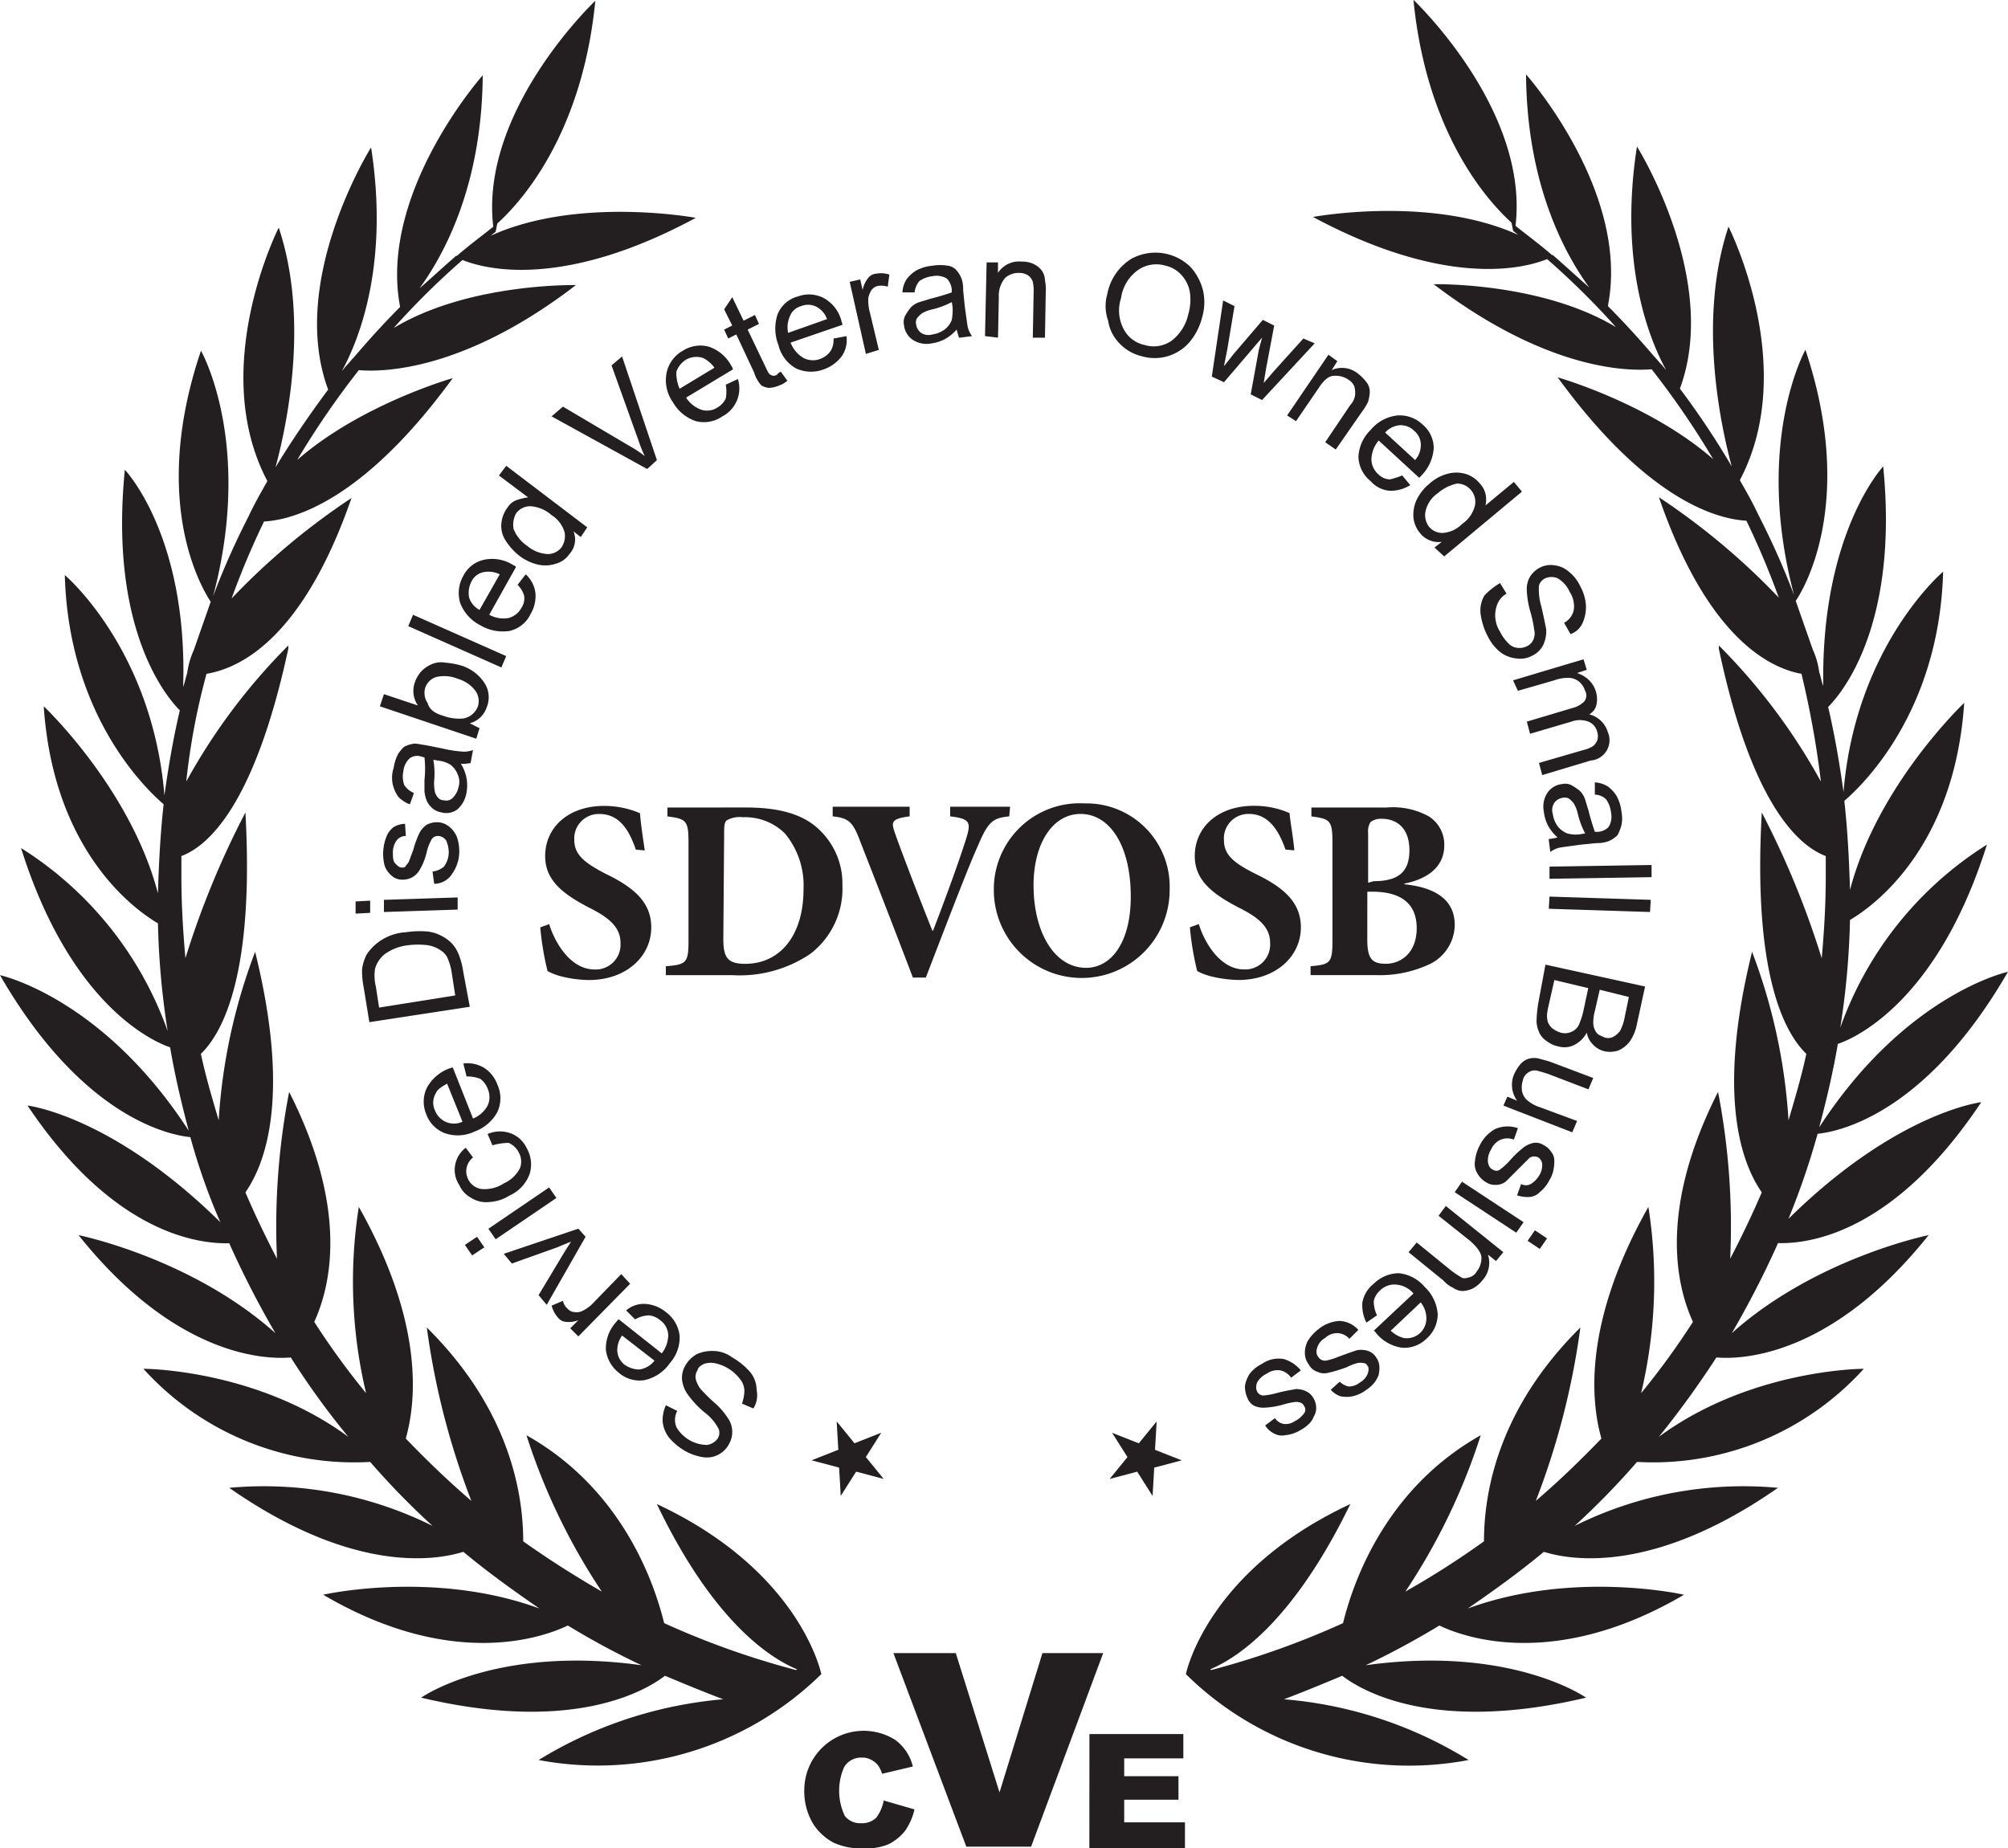
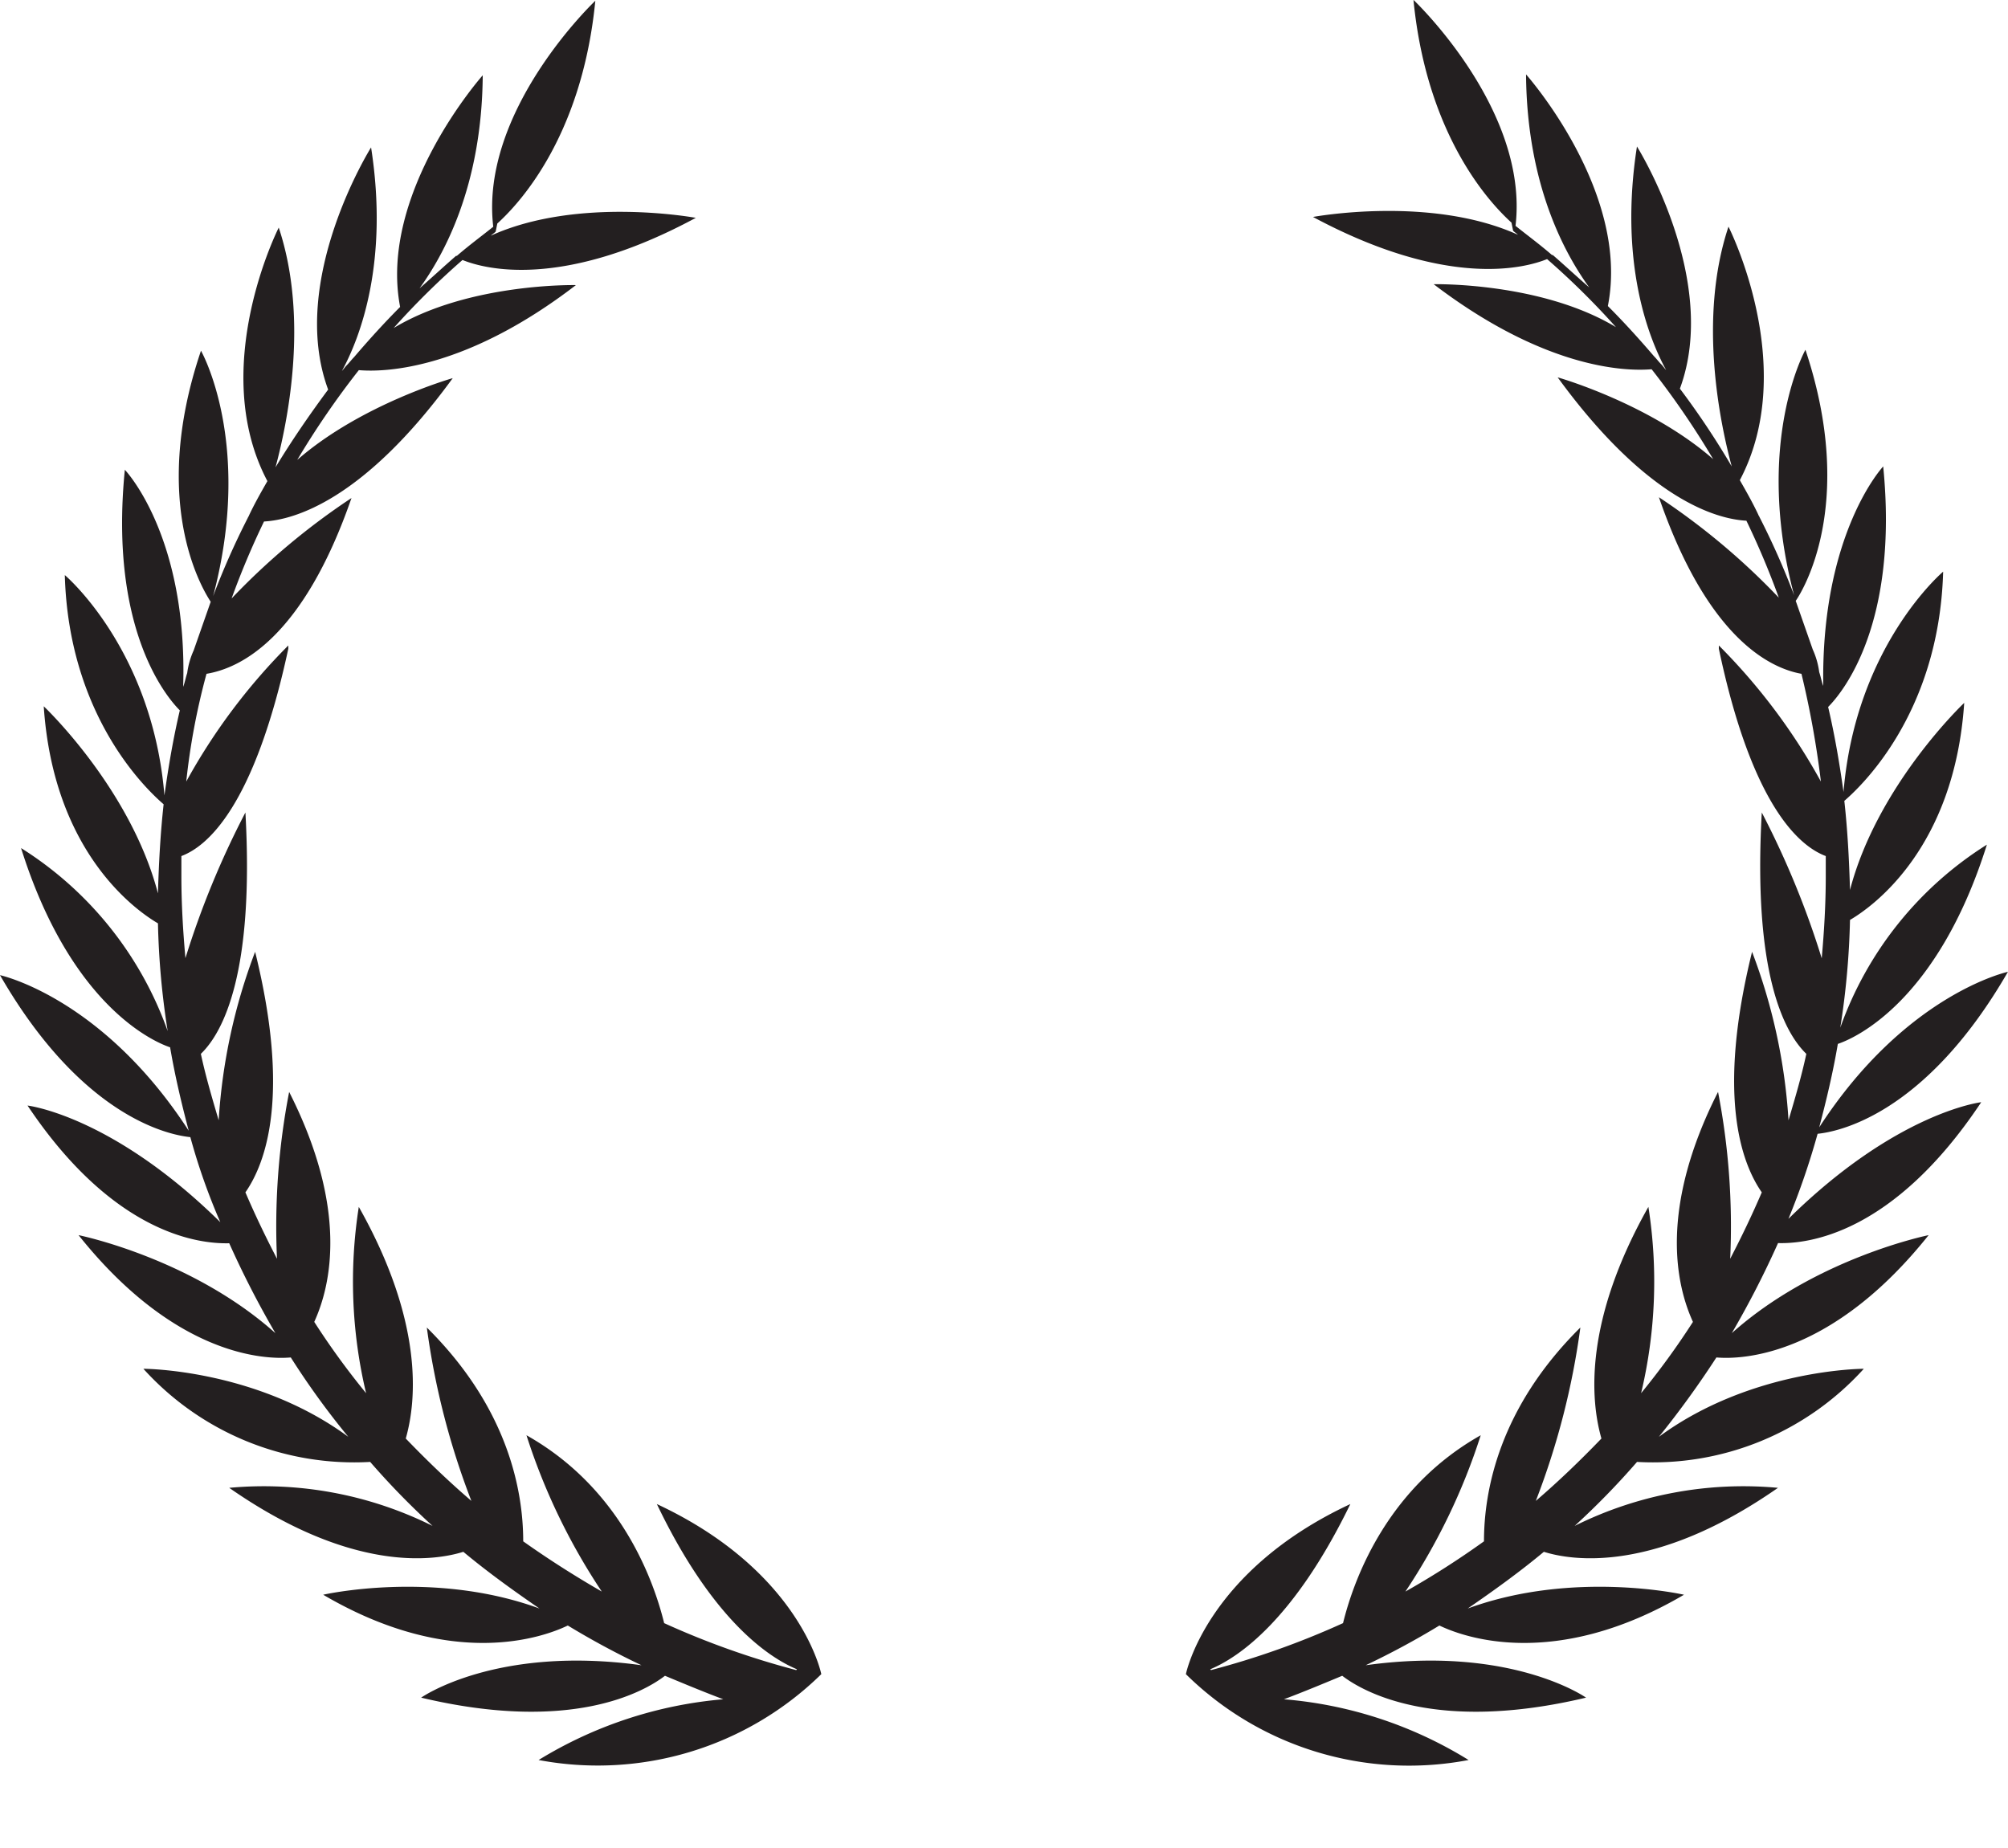
<svg xmlns="http://www.w3.org/2000/svg" id="sdvosb" width="166.76" height="153.508" viewBox="0 0 166.76 153.508">
-   <path id="Path_2614" data-name="Path 2614" d="M80.775,95.463c-.471-1.345-1.211-2.96-3.027-2.96a2.032,2.032,0,0,0-2.085,2.153c0,1.211.807,1.884,2.624,2.825,2.22,1.076,3.767,2.287,3.767,4.44,0,2.422-2.085,4.372-5.18,4.372a9.885,9.885,0,0,1-2.153-.269,5.181,5.181,0,0,1-1.278-.471,23.567,23.567,0,0,1-.605-3.633l.74-.269c.4,1.345,1.682,3.767,3.767,3.767A2.066,2.066,0,0,0,79.5,103.2c0-1.278-.942-2.085-2.556-2.893-2.22-1.144-3.7-2.287-3.7-4.305,0-2.354,1.884-4.171,4.911-4.171a7.575,7.575,0,0,1,2.96.605c.067.807.2,1.749.4,3.094Zm9.149-3.5c2.691,0,4.776.538,6.121,1.884a6.138,6.138,0,0,1,1.884,4.574,6.813,6.813,0,0,1-2.691,5.718,10.5,10.5,0,0,1-6.458,1.749H83.264v-.74c1.682-.135,1.884-.269,1.884-2.085V94.857c0-1.816-.2-1.951-1.749-2.153v-.74Zm-1.884,10.9c0,1.547.336,2.085,1.816,2.085,2.893,0,4.843-2.354,4.843-6.189a6.745,6.745,0,0,0-1.547-4.642,4.713,4.713,0,0,0-3.5-1.345,2.156,2.156,0,0,0-1.345.269c-.2.2-.2.538-.2,1.211l-.067,8.61ZM111.786,92.7c-1.345.135-1.749.4-2.623,2.489-.74,1.614-2.623,6.525-4.305,10.9h-1.076c-1.48-3.9-3.5-9.081-4.372-11.3C98.8,93.108,98.4,92.839,97.122,92.7V91.9h6.391V92.7c-1.547.2-1.547.471-1.211,1.413.605,1.749,2.287,6.054,3.094,8.072h.067c1.211-3.162,2.085-5.583,2.691-7.467.471-1.48.471-1.816-1.278-2.018V91.9h4.978Zm13.319,6.054a7.3,7.3,0,1,1-14.6.135,7.133,7.133,0,0,1,7.534-7.265A6.913,6.913,0,0,1,125.106,98.759Zm-11.3-.269c0,3.633,1.614,6.794,4.372,6.794,2.018,0,3.7-2.018,3.7-5.92,0-4.238-1.749-6.861-4.171-6.861C115.486,92.5,113.8,94.79,113.8,98.49Zm20.921-3.027c-.471-1.345-1.278-2.96-3.027-2.96a2.032,2.032,0,0,0-2.085,2.153c0,1.211.74,1.884,2.623,2.825,2.22,1.076,3.767,2.287,3.767,4.44,0,2.422-2.085,4.372-5.18,4.372a10.456,10.456,0,0,1-2.153-.269,5.181,5.181,0,0,1-1.278-.471,23.566,23.566,0,0,1-.605-3.633l.74-.269c.4,1.345,1.682,3.767,3.767,3.767a2.066,2.066,0,0,0,2.153-2.22c0-1.278-.942-2.085-2.556-2.893-2.22-1.144-3.7-2.287-3.7-4.305,0-2.354,1.884-4.171,4.911-4.171a7.27,7.27,0,0,1,2.96.605c.067.807.269,1.749.4,3.094Zm9.956,2.893c2.489.269,4.1,1.278,4.1,3.363a3.672,3.672,0,0,1-2.018,3.229,9.743,9.743,0,0,1-4.507.942H136.81v-.74c1.614-.135,1.816-.269,1.816-2.085V94.857c0-1.816-.2-1.951-1.749-2.153v-.74h6.256a6.155,6.155,0,0,1,3.5.74,2.769,2.769,0,0,1,1.278,2.422c0,2.018-1.816,2.893-3.363,3.162l.135.067Zm-2.624-.269c2.085,0,2.96-.807,2.96-2.556,0-1.951-1.144-2.623-2.287-2.623a1.418,1.418,0,0,0-.942.269,1.489,1.489,0,0,0-.2.942v4.1Zm-.538,4.843c0,1.614.4,2.018,1.547,2.018,1.211,0,2.556-.875,2.556-2.96,0-2.018-1.278-3.027-3.7-3.027h-.4Zm-50.99,38.949-.942-.4a3.345,3.345,0,0,0,.2-1.076,1.616,1.616,0,0,0-.4-1.009,3.515,3.515,0,0,0-2.085-1.278,1.783,1.783,0,0,0-.875.067c-.269.135-.471.269-.538.538a.934.934,0,0,0-.135.74,2.273,2.273,0,0,0,.4.807,15.166,15.166,0,0,0,1.076,1.076,5.733,5.733,0,0,1,1.144,1.278,2.016,2.016,0,0,1,.135,2.22,2.075,2.075,0,0,1-2.22,1.076,4.389,4.389,0,0,1-1.48-.538,5.151,5.151,0,0,1-1.278-1.076A2.6,2.6,0,0,1,83,142.955a3.012,3.012,0,0,1,.269-1.345l.942.471a1.585,1.585,0,0,0-.067,1.345,2.977,2.977,0,0,0,2.556,1.48,1.315,1.315,0,0,0,.874-.538.866.866,0,0,0,.067-.807,4,4,0,0,0-1.144-1.345,7.867,7.867,0,0,1-1.345-1.413,2.624,2.624,0,0,1-.538-1.278,2,2,0,0,1,.269-1.211,2.529,2.529,0,0,1,.942-.942,3.12,3.12,0,0,1,1.413-.269,2.7,2.7,0,0,1,1.547.538,5.7,5.7,0,0,1,1.48,1.211,2.351,2.351,0,0,1,.538,1.48,2.086,2.086,0,0,1-.269,1.547Zm-9.821-7.4-.74-.74a2.236,2.236,0,0,1,1.614-.538,2.978,2.978,0,0,1,1.682.673,2.842,2.842,0,0,1,1.144,1.951,3.2,3.2,0,0,1-.807,2.287,3.443,3.443,0,0,1-2.085,1.413,2.625,2.625,0,0,1-2.153-.605,2.869,2.869,0,0,1-1.076-1.884,3.236,3.236,0,0,1,.874-2.354c.067-.067.067-.135.2-.2l3.565,2.825a2.539,2.539,0,0,0,.538-1.547,1.605,1.605,0,0,0-.673-1.211,1.69,1.69,0,0,0-.942-.4,2.48,2.48,0,0,0-1.144.336Zm1.614,3.431-2.691-2.085a2.144,2.144,0,0,0-.4,1.144,1.562,1.562,0,0,0,.605,1.278,2.17,2.17,0,0,0,1.211.4,1.927,1.927,0,0,0,1.278-.74ZM80.3,131.519,76,135.892l-.673-.673.673-.673a2.218,2.218,0,0,1-1.076.135.906.906,0,0,1-.605-.336,2.426,2.426,0,0,1-.538-1.009l.942-.4a1.144,1.144,0,0,0,.4.673.853.853,0,0,0,.605.269,1.106,1.106,0,0,0,.673-.135,3.271,3.271,0,0,0,.942-.74l2.22-2.287Zm-3.7-3.9-3.229,5.651-.673-.807,2.018-3.363c.2-.336.471-.74.673-1.076-.336.135-.673.269-1.144.471l-3.767,1.345-.673-.807L76,126.945Zm-8.409.875-1.009.673-.605-.874,1.009-.673Zm5.987-4.1-5.045,3.431-.605-.874,5.045-3.431Zm-5.314-4.372-.4-.942a2.614,2.614,0,0,1,1.884-.067,2.363,2.363,0,0,1,1.345,1.211,2.722,2.722,0,0,1,.269,2.153,3.129,3.129,0,0,1-1.682,1.816,3.506,3.506,0,0,1-1.682.538,2.3,2.3,0,0,1-1.48-.336,2.232,2.232,0,0,1-1.009-1.076,2.26,2.26,0,0,1-.336-1.682,2.3,2.3,0,0,1,.875-1.413l.605.807a1.455,1.455,0,0,0-.4,1.816,1.438,1.438,0,0,0,1.144.807,2.929,2.929,0,0,0,1.816-.471,2.766,2.766,0,0,0,1.345-1.278,1.569,1.569,0,0,0-.135-1.345,1.712,1.712,0,0,0-.807-.74,5.024,5.024,0,0,0-1.345.2ZM66.716,114.3l-.269-1.076a2.715,2.715,0,0,1,1.682.336,2.742,2.742,0,0,1,1.144,1.413,2.714,2.714,0,0,1,0,2.287,3.517,3.517,0,0,1-1.884,1.614,3.25,3.25,0,0,1-2.489.135,2.632,2.632,0,0,1-1.547-1.614,2.659,2.659,0,0,1,.067-2.153,3.517,3.517,0,0,1,1.884-1.614c.067,0,.135-.067.269-.067l1.682,4.238a2.42,2.42,0,0,0,1.211-1.076,1.722,1.722,0,0,0,0-1.413,1.837,1.837,0,0,0-.605-.807,2.9,2.9,0,0,0-1.144-.2Zm-.336,3.767L65.1,114.9c-.471.269-.807.471-.942.807a1.505,1.505,0,0,0-.067,1.413,1.688,1.688,0,0,0,2.287.942Zm.605-9.552-8.341,1.278-.471-2.893a6.912,6.912,0,0,1-.135-1.48,3.571,3.571,0,0,1,.4-1.278,4.194,4.194,0,0,1,3.229-1.816,7.762,7.762,0,0,1,1.749-.067,3.18,3.18,0,0,1,1.278.4,3.017,3.017,0,0,1,.874.673,3.147,3.147,0,0,1,.538.942,6.543,6.543,0,0,1,.336,1.345Zm-1.211-.942-.269-1.749a4.973,4.973,0,0,0-.336-1.278,1.405,1.405,0,0,0-.538-.673,2.555,2.555,0,0,0-1.144-.471,6.458,6.458,0,0,0-1.614,0,4.077,4.077,0,0,0-1.951.74,2.42,2.42,0,0,0-.807,1.211,3.844,3.844,0,0,0,.067,1.48l.269,1.749Zm-7.063-6.861-1.211.067V99.768l1.211-.067Zm7.265-.269-6.121.2V99.634l6.121-.2Zm-1.951-2.153-.135-1.009a1.745,1.745,0,0,0,.942-.4,2.005,2.005,0,0,0,.4-1.076,2.359,2.359,0,0,0-.2-1.076.819.819,0,0,0-.673-.4.612.612,0,0,0-.538.269,4.179,4.179,0,0,0-.4,1.009,5.187,5.187,0,0,1-.605,1.547,1.736,1.736,0,0,1-.605.605,1.791,1.791,0,0,1-.807.2,1.356,1.356,0,0,1-.74-.2,2.047,2.047,0,0,1-.538-.538,1.561,1.561,0,0,1-.269-.673,3.836,3.836,0,0,1-.067-.875,3.933,3.933,0,0,1,.269-1.278,1.836,1.836,0,0,1,.605-.807,1.945,1.945,0,0,1,.942-.269l.067,1.009a.964.964,0,0,0-.74.336,1.73,1.73,0,0,0-.336.942c0,.471,0,.807.2,1.009s.336.336.538.336c.135,0,.269,0,.336-.135s.2-.2.269-.4c.067-.135.135-.4.336-.875a8.064,8.064,0,0,1,.538-1.48,1.908,1.908,0,0,1,.605-.673,1.862,1.862,0,0,1,.875-.2,1.607,1.607,0,0,1,.942.336,2.185,2.185,0,0,1,.673.875,3.641,3.641,0,0,1,.2,1.278,3.221,3.221,0,0,1-.605,1.816,1.755,1.755,0,0,1-1.48.807Zm2.22-9.956a3.447,3.447,0,0,1,.471,1.211,3.265,3.265,0,0,1,0,1.144,2.351,2.351,0,0,1-.74,1.413,1.518,1.518,0,0,1-1.345.269,1.493,1.493,0,0,1-.74-.336,1.855,1.855,0,0,1-.471-.605,2.839,2.839,0,0,1-.2-.807v-.942a8.589,8.589,0,0,0,0-1.884c-.135,0-.2-.067-.269-.067a1.063,1.063,0,0,0-.942.135,1.648,1.648,0,0,0-.538,1.076,2.06,2.06,0,0,0,.067,1.144,1.664,1.664,0,0,0,.807.673l-.336.942a2.533,2.533,0,0,1-.942-.605,2.823,2.823,0,0,1-.471-1.009,2.575,2.575,0,0,1,.067-1.413,3.607,3.607,0,0,1,.4-1.211c.2-.269.4-.538.605-.605a2.385,2.385,0,0,1,.74-.2c.2,0,.471.067.942.135l1.345.269a10.247,10.247,0,0,0,1.816.269,2.418,2.418,0,0,0,.74-.135l-.2,1.076A3.275,3.275,0,0,1,66.245,88.332ZM63.958,88a6.642,6.642,0,0,1,.067,1.749,3.574,3.574,0,0,0,.067.942,1.084,1.084,0,0,0,.269.471.611.611,0,0,0,.471.2.759.759,0,0,0,.74-.2,1.755,1.755,0,0,0,.471-.874,1.471,1.471,0,0,0-.067-1.076,1.836,1.836,0,0,0-.605-.807,2.493,2.493,0,0,0-1.009-.336Zm3.834-2.623-.269.874-8.005-2.691.336-1.009,2.825.942a2.1,2.1,0,0,1-.269-1.884,2.639,2.639,0,0,1,.538-.942,2.56,2.56,0,0,1,.875-.605,1.918,1.918,0,0,1,1.076-.135,7.582,7.582,0,0,1,1.211.2,3.581,3.581,0,0,1,2.085,1.48,2.173,2.173,0,0,1,.2,2.018,2.03,2.03,0,0,1-1.413,1.345Zm-2.96-1.009a3.75,3.75,0,0,0,1.614.2,1.563,1.563,0,0,0,1.211-1.009,1.473,1.473,0,0,0-.2-1.278,2.766,2.766,0,0,0-1.48-1.009,2.92,2.92,0,0,0-1.816-.135,1.407,1.407,0,0,0-.875.875,1.473,1.473,0,0,0,.2,1.278C63.621,83.825,64.092,84.162,64.832,84.363Zm4.776-4.036L61.872,76.9l.4-.942,7.736,3.431Zm1.345-6.861.673-.874a2.493,2.493,0,0,1,.807,1.547,2.9,2.9,0,0,1-.4,1.749A2.552,2.552,0,0,1,70.281,77.3a3.656,3.656,0,0,1-2.422-.471,3.436,3.436,0,0,1-1.682-1.884,2.884,2.884,0,0,1,.269-2.22A2.539,2.539,0,0,1,68.2,71.38a3.245,3.245,0,0,1,2.422.471c.067,0,.135.067.2.135L68.6,75.955a2.427,2.427,0,0,0,1.614.269,1.722,1.722,0,0,0,1.076-.874,1.385,1.385,0,0,0,.2-1.009,2.17,2.17,0,0,0-.538-.874Zm-3.162,2.085,1.682-2.96a2.087,2.087,0,0,0-1.211-.2,1.438,1.438,0,0,0-1.144.807,2.072,2.072,0,0,0-.2,1.278A1.722,1.722,0,0,0,67.792,75.551ZM76.2,69.5l-.605-.471a1.786,1.786,0,0,1-.336,1.884,2.006,2.006,0,0,1-1.144.807,2.74,2.74,0,0,1-1.48.067,4.074,4.074,0,0,1-1.547-.74,5.051,5.051,0,0,1-1.144-1.278,2.206,2.206,0,0,1-.336-1.413,2.6,2.6,0,0,1,.538-1.345,1.447,1.447,0,0,1,.807-.605,5.31,5.31,0,0,1,.874-.2l-2.422-1.816.605-.807,6.727,5.112Zm-4.44.74a2.855,2.855,0,0,0,1.682.673,1.437,1.437,0,0,0,1.144-.538,1.659,1.659,0,0,0,.269-1.278,2.493,2.493,0,0,0-1.076-1.413,2.9,2.9,0,0,0-1.749-.74,1.438,1.438,0,0,0-1.211.605,2,2,0,0,0-.2,1.278,3.034,3.034,0,0,0,1.144,1.413Zm9.956-6.391-7.938-4.372.942-.807,5.583,3.3a9.442,9.442,0,0,1,1.211.807,11.216,11.216,0,0,1-.538-1.345l-2.22-6.189.875-.74,2.893,8.61Zm6.525-7,1.009-.471a2.616,2.616,0,0,1-1.278,3.094,2.684,2.684,0,0,1-2.22.4A3.42,3.42,0,0,1,83.87,58.33a3.17,3.17,0,0,1-.538-2.489,2.749,2.749,0,0,1,1.345-1.816,2.714,2.714,0,0,1,2.153-.336A3.293,3.293,0,0,1,88.713,55.3c.067.067.067.135.135.269l-3.9,2.354a2.514,2.514,0,0,0,1.278,1.009,1.585,1.585,0,0,0,1.345-.2,1.743,1.743,0,0,0,.673-.74,3.209,3.209,0,0,0,0-1.144Zm-3.834.336L87.3,55.438a2.521,2.521,0,0,0-.942-.807,1.745,1.745,0,0,0-1.413.135,1.945,1.945,0,0,0-.807,1.009A3.308,3.308,0,0,0,84.408,57.187Zm8.409-1.413.538.74a1.792,1.792,0,0,1-.673.4,2.322,2.322,0,0,1-.874.2,1.607,1.607,0,0,1-.605-.2,2.775,2.775,0,0,1-.605-1.076l-1.48-3.162-.673.336-.336-.74.673-.336-.673-1.345.673-1.009.942,1.951.942-.471.336.74-.942.471L91.605,55.5a2.164,2.164,0,0,0,.269.471c.067.067.135.067.269.135a.731.731,0,0,0,.336-.067A.728.728,0,0,1,92.816,55.774Zm4.372-2.758,1.076-.2a2.347,2.347,0,0,1-.4,1.682,3.148,3.148,0,0,1-1.48,1.076,2.975,2.975,0,0,1-2.287-.067,3.022,3.022,0,0,1-1.48-1.951A3.732,3.732,0,0,1,92.547,51a2.49,2.49,0,0,1,1.682-1.48,2.643,2.643,0,0,1,2.153.135,3.022,3.022,0,0,1,1.48,1.951c0,.067.067.135.067.269l-4.305,1.48A2.57,2.57,0,0,0,94.7,54.63a1.716,1.716,0,0,0,1.413.067,1.836,1.836,0,0,0,.807-.605A1.707,1.707,0,0,0,97.189,53.016Zm-3.767-.471L96.651,51.4a1.849,1.849,0,0,0-.74-.942,1.519,1.519,0,0,0-1.413-.135,1.371,1.371,0,0,0-.942.875A2.213,2.213,0,0,0,93.422,52.545Zm6.458,1.749-1.345-5.987.874-.2.2.875a2.349,2.349,0,0,1,.471-1.009.906.906,0,0,1,.605-.336,2.246,2.246,0,0,1,1.144.067l-.135,1.009a1.656,1.656,0,0,0-.807-.067.924.924,0,0,0-.538.336,2.014,2.014,0,0,0-.269.673,3.725,3.725,0,0,0,.135,1.211l.74,3.094Zm7.534-2.018a3.543,3.543,0,0,1-1.009.807,3.322,3.322,0,0,1-1.076.336,2.086,2.086,0,0,1-1.614-.336,1.7,1.7,0,0,1-.673-1.211,1.1,1.1,0,0,1,.135-.807,4.084,4.084,0,0,1,.471-.673,1.792,1.792,0,0,1,.673-.4c.2-.067.471-.135.874-.269.807-.2,1.413-.4,1.816-.538v-.269a1.521,1.521,0,0,0-.4-.875,1.653,1.653,0,0,0-1.211-.2,2.256,2.256,0,0,0-1.076.4,1.745,1.745,0,0,0-.4.942h-1.009a2.26,2.26,0,0,1,.336-1.076,2.868,2.868,0,0,1,.807-.74,3.531,3.531,0,0,1,1.345-.4,4.017,4.017,0,0,1,1.278,0,1.133,1.133,0,0,1,.74.4,2.239,2.239,0,0,1,.4.673,2.5,2.5,0,0,1,.135.942l.135,1.345c.135.942.2,1.547.269,1.816a2.1,2.1,0,0,0,.336.673l-1.076.135c-.067-.2-.135-.4-.2-.673Zm-.4-2.287a6.832,6.832,0,0,1-1.614.605,2.927,2.927,0,0,0-.875.336,2.283,2.283,0,0,0-.4.4.715.715,0,0,0-.067.538,1.025,1.025,0,0,0,.4.673,1.105,1.105,0,0,0,.942.135,2.278,2.278,0,0,0,1.009-.4,1.836,1.836,0,0,0,.605-.807,4.787,4.787,0,0,0,.067-1.076Zm2.758,2.825.135-6.121h.942v.874a2.077,2.077,0,0,1,1.951-.942,2.246,2.246,0,0,1,1.009.2,1.832,1.832,0,0,1,.673.538,1.442,1.442,0,0,1,.269.807,3.873,3.873,0,0,1,.067,1.009l-.067,3.767h-1.009l.067-3.7a3.574,3.574,0,0,0-.067-.942,1.046,1.046,0,0,0-.4-.538,1.356,1.356,0,0,0-.74-.2,1.7,1.7,0,0,0-1.144.4,2.275,2.275,0,0,0-.538,1.614l-.067,3.363Zm10.158-3.5a4.415,4.415,0,0,1,1.951-2.893,4.156,4.156,0,0,1,4.978.673,4.639,4.639,0,0,1,1.009,1.884,4.419,4.419,0,0,1-.067,2.287,5.125,5.125,0,0,1-1.076,2.085,3.815,3.815,0,0,1-3.9,1.144,3.764,3.764,0,0,1-1.884-1.076,3.36,3.36,0,0,1-.942-1.884,3.581,3.581,0,0,1-.067-2.22Zm1.144.336a3.286,3.286,0,0,0,.2,2.556,2.539,2.539,0,0,0,1.749,1.345,2.58,2.58,0,0,0,2.22-.336A3.769,3.769,0,0,0,126.653,51a4.31,4.31,0,0,0,.135-1.816,2.769,2.769,0,0,0-.673-1.413,2.515,2.515,0,0,0-1.345-.807,2.69,2.69,0,0,0-2.153.269,3.429,3.429,0,0,0-1.547,2.422Zm7.534,6.525.942-6.323.942.471-.605,3.633-.269,1.345q.1-.1.807-1.009l2.422-2.825.942.471-.673,3.565-.2,1.211.807-.942,2.489-2.758.942.4-4.372,4.709-.942-.471.673-3.7.269-1.009-3.162,3.7Zm6.256,3.229,3.431-5.045.74.538-.471.74a2.09,2.09,0,0,1,2.153.269,3.855,3.855,0,0,1,.74.74,1.293,1.293,0,0,1,.269.807,3.377,3.377,0,0,1-.135.807,5.111,5.111,0,0,1-.538.875L138.9,62.232l-.875-.605,2.085-3.094a1.447,1.447,0,0,0,.4-.875,2.074,2.074,0,0,0-.067-.673,1.2,1.2,0,0,0-.471-.538,1.836,1.836,0,0,0-1.211-.336c-.471,0-.875.4-1.278,1.009L135.6,59.877Zm9.552,4.978.673.807a3.036,3.036,0,0,1-1.682.471,2.344,2.344,0,0,1-1.614-.807,2.68,2.68,0,0,1-1.009-2.018,3.329,3.329,0,0,1,1.009-2.22,3.366,3.366,0,0,1,2.22-1.211,2.765,2.765,0,0,1,2.085.74,2.588,2.588,0,0,1,.942,1.951,3.618,3.618,0,0,1-1.009,2.287l-.2.2-3.363-3.094a2.508,2.508,0,0,0-.605,1.547,1.657,1.657,0,0,0,.605,1.278,1.328,1.328,0,0,0,.942.4A5.761,5.761,0,0,0,144.412,64.384ZM143,60.819l2.489,2.287a1.817,1.817,0,0,0,.471-1.144,1.508,1.508,0,0,0-.538-1.278,1.621,1.621,0,0,0-1.211-.471A1.9,1.9,0,0,0,143,60.819Zm4.1,9.552.605-.471a1.964,1.964,0,0,1-1.816-.74,2.389,2.389,0,0,1-.538-1.278,3.022,3.022,0,0,1,.269-1.48,3.962,3.962,0,0,1,1.076-1.345,3.576,3.576,0,0,1,1.48-.807,2.761,2.761,0,0,1,1.48,0,2.42,2.42,0,0,1,1.211.807,1.875,1.875,0,0,1,.471.874,2.217,2.217,0,0,1,0,.942l2.354-1.951.673.807-6.458,5.382Zm.269-4.507a2.452,2.452,0,0,0-1.009,1.48,1.6,1.6,0,0,0,.269,1.278,1.437,1.437,0,0,0,1.144.538,2.46,2.46,0,0,0,1.614-.74,2.607,2.607,0,0,0,1.076-1.547,1.528,1.528,0,0,0-1.48-1.816,3.612,3.612,0,0,0-1.614.807Zm5.18,7.467.538.874a1.712,1.712,0,0,0-.74.807,2.5,2.5,0,0,0,.2,2.354,3.377,3.377,0,0,0,.673.942,1.163,1.163,0,0,0,.807.4,1.331,1.331,0,0,0,.74-.135,1.05,1.05,0,0,0,.538-.538,1.279,1.279,0,0,0,.067-.875,9.368,9.368,0,0,0-.336-1.547,7.4,7.4,0,0,1-.269-1.682,2.061,2.061,0,0,1,.269-1.144,2.138,2.138,0,0,1,.807-.74,1.941,1.941,0,0,1,1.211-.2,2.192,2.192,0,0,1,1.211.538,3.287,3.287,0,0,1,.942,1.211,3.694,3.694,0,0,1,.471,1.614,3.309,3.309,0,0,1-.269,1.413,1.741,1.741,0,0,1-1.009.942l-.538-.942a1.563,1.563,0,0,0,.807-1.076,2.155,2.155,0,0,0-.336-1.48,2.475,2.475,0,0,0-1.009-1.144,1.312,1.312,0,0,0-1.009,0,.955.955,0,0,0-.538.605,4.885,4.885,0,0,0,.2,1.749c.2.874.336,1.547.4,1.884a2.668,2.668,0,0,1-.269,1.345,1.984,1.984,0,0,1-.942.875,2.072,2.072,0,0,1-1.278.2,2.6,2.6,0,0,1-1.345-.538,3.871,3.871,0,0,1-1.009-1.278,5.566,5.566,0,0,1-.605-1.884,2.4,2.4,0,0,1,.336-1.547,6.027,6.027,0,0,1,1.278-1.009Zm1.076,8.072,5.852-1.749.269.874-.807.269a2.639,2.639,0,0,1,.942.538,2.234,2.234,0,0,1,.673,2.085,1.2,1.2,0,0,1-.605.807,2.153,2.153,0,0,1,1.547,1.48,1.689,1.689,0,0,1-1.413,2.354l-4.036,1.211-.269-1.009,3.7-1.076a2.373,2.373,0,0,0,.807-.336,1.207,1.207,0,0,0,.336-.471,1.14,1.14,0,0,0,0-.673,1.224,1.224,0,0,0-.74-.875,2.02,2.02,0,0,0-1.413,0l-3.431,1.009-.269-1.009,3.834-1.144a2.042,2.042,0,0,0,.942-.538.8.8,0,0,0,.067-.875,1.742,1.742,0,0,0-.471-.74,1.476,1.476,0,0,0-.807-.336,3.3,3.3,0,0,0-1.278.2l-3.027.874Zm3.7,13.05a3.543,3.543,0,0,1-.807-1.009,3.226,3.226,0,0,1-.336-1.144,2.086,2.086,0,0,1,.336-1.614,1.7,1.7,0,0,1,1.211-.673,1.1,1.1,0,0,1,.807.135,4.084,4.084,0,0,1,.673.471,1.792,1.792,0,0,1,.4.673c.067.2.135.471.269.875.2.807.4,1.413.538,1.816h.269a1.334,1.334,0,0,0,.874-.4,1.653,1.653,0,0,0,.2-1.211,2.256,2.256,0,0,0-.4-1.076,1.363,1.363,0,0,0-.942-.4V89.879a2.26,2.26,0,0,1,1.076.336,2.867,2.867,0,0,1,.74.807,3.531,3.531,0,0,1,.4,1.345,2.582,2.582,0,0,1-.067,1.278c-.135.336-.2.605-.4.74a2.239,2.239,0,0,1-.673.4,2.786,2.786,0,0,1-.942.135l-1.345.135c-.942.135-1.547.2-1.816.269a2.1,2.1,0,0,0-.673.336l-.135-1.076a4.391,4.391,0,0,0,.74-.135Zm2.287-.336a6.832,6.832,0,0,1-.605-1.614,2.927,2.927,0,0,0-.336-.874,2.283,2.283,0,0,0-.4-.4.715.715,0,0,0-.538-.067,1.025,1.025,0,0,0-.673.4,1.105,1.105,0,0,0-.135.942,2.278,2.278,0,0,0,.4,1.009,1.837,1.837,0,0,0,.807.605,2.621,2.621,0,0,0,1.076.067Zm-2.96,2.758,8.476-.135V97.75l-8.476.135Zm0,2.489,8.409.269L165,100.643l-8.409-.269Zm-.336,5.651,8.274,1.816-.673,3.094a3.775,3.775,0,0,1-.605,1.48,2.421,2.421,0,0,1-.942.74,2.209,2.209,0,0,1-1.144.067,1.918,1.918,0,0,1-.942-.538,1.851,1.851,0,0,1-.538-1.009,2.426,2.426,0,0,1-1.009,1.009,1.849,1.849,0,0,1-1.345.135,2.341,2.341,0,0,1-1.009-.471,1.565,1.565,0,0,1-.605-.74,2.246,2.246,0,0,1-.2-1.009,11.323,11.323,0,0,1,.135-1.345Zm.74,1.278-.471,2.085a6,6,0,0,0-.135.74,2.074,2.074,0,0,0,.067.673,1.411,1.411,0,0,0,.4.538,2.1,2.1,0,0,0,.673.336,1.279,1.279,0,0,0,.875-.067,1.187,1.187,0,0,0,.605-.538,6.256,6.256,0,0,0,.4-1.211l.4-1.884Zm3.767.807-.4,1.749a3.556,3.556,0,0,0-.135,1.076,1.411,1.411,0,0,0,.269.74c.135.2.4.269.673.4a.926.926,0,0,0,.74-.067,1.814,1.814,0,0,0,.538-.471,4.066,4.066,0,0,0,.4-1.211l.336-1.614Zm-7.669,8.88.807.336a2.252,2.252,0,0,1-.269-2.153,3.814,3.814,0,0,1,.538-.875,1.526,1.526,0,0,1,.74-.471,1.64,1.64,0,0,1,.807,0c.2.067.538.135.942.269l3.565,1.345-.4.942-3.162-1.211c-.538-.2-.875-.269-1.076-.336a.934.934,0,0,0-.74.135,1.031,1.031,0,0,0-.471.673,2,2,0,0,0-.067.875,1.329,1.329,0,0,0,.4.74,3.018,3.018,0,0,0,1.076.605L158.942,118l-.4.942-5.718-2.22Zm.874,2.623-.336.942a1.483,1.483,0,0,0-1.076,0,1.57,1.57,0,0,0-.807.807,1.71,1.71,0,0,0-.269,1.076q.1.5.4.605a.5.5,0,0,0,.605,0,5.547,5.547,0,0,0,.807-.74,8.144,8.144,0,0,1,1.211-1.144,2.072,2.072,0,0,1,.807-.336,1.213,1.213,0,0,1,.807.2,1.531,1.531,0,0,1,.605.538,1.121,1.121,0,0,1,.269.74,3.3,3.3,0,0,1-.067.74,2.351,2.351,0,0,1-.336.874,2.978,2.978,0,0,1-.807,1.009,1.3,1.3,0,0,1-.875.4,2.974,2.974,0,0,1-1.009-.135l.336-.942a.855.855,0,0,0,.807,0,2.115,2.115,0,0,0,.673-.673,1.624,1.624,0,0,0,.269-1.009.757.757,0,0,0-.336-.538.853.853,0,0,0-.4-.067.581.581,0,0,0-.4.2l-.673.673-1.144,1.144a1.241,1.241,0,0,1-.807.336,1.4,1.4,0,0,1-.874-.2,1.946,1.946,0,0,1-.74-.74,1.5,1.5,0,0,1-.2-1.076,3.493,3.493,0,0,1,.4-1.278,3.1,3.1,0,0,1,1.278-1.345,2.614,2.614,0,0,1,1.884-.067Zm-4.642,4.44,5.112,3.363-.605.874-5.112-3.363Zm6.054,4.036,1.009.673-.605.874-1.009-.673Zm-7.4-2.018,4.776,3.834-.605.74-.673-.538a2.164,2.164,0,0,1-.471,2.153,2.54,2.54,0,0,1-.807.673,2.326,2.326,0,0,1-.807.2,1.433,1.433,0,0,1-.807-.269,2.449,2.449,0,0,1-.807-.605L144.95,128.9l.673-.807,2.893,2.354a8.239,8.239,0,0,0,.807.538c.2.135.4.067.673,0a1.011,1.011,0,0,0,.605-.471,1.827,1.827,0,0,0,.4-1.144c0-.4-.336-.874-.942-1.413l-2.623-2.085Zm-5.718,9.081-.874.605a3.146,3.146,0,0,1-.336-1.682,2.569,2.569,0,0,1,.942-1.547,3.018,3.018,0,0,1,2.085-.875,3.265,3.265,0,0,1,2.153,1.144,3.448,3.448,0,0,1,1.076,2.287,2.725,2.725,0,0,1-.942,2.018,2.619,2.619,0,0,1-2.018.74,3.379,3.379,0,0,1-2.153-1.211c-.067-.067-.067-.135-.2-.2l3.3-3.094a2.1,2.1,0,0,0-1.48-.74,1.675,1.675,0,0,0-1.278.471,1.734,1.734,0,0,0-.538.874,2.639,2.639,0,0,0,.269,1.211Zm3.633-1.076-2.489,2.354a2.527,2.527,0,0,0,1.076.605,1.626,1.626,0,0,0,1.345-.4,1.658,1.658,0,0,0,.538-1.144,2.111,2.111,0,0,0-.471-1.413Zm-5.18,2.287-.74.74a1.413,1.413,0,0,0-.942-.471,1.45,1.45,0,0,0-1.076.4,1.364,1.364,0,0,0-.673.874.733.733,0,0,0,.135.74.656.656,0,0,0,.605.269,5.369,5.369,0,0,0,1.076-.336c.74-.269,1.278-.471,1.547-.538a1.937,1.937,0,0,1,.874.067,1.272,1.272,0,0,1,.673.538,1.411,1.411,0,0,1,.269.74,2.522,2.522,0,0,1-.067.74,2.727,2.727,0,0,1-.336.605,3.03,3.03,0,0,1-.673.605,2.943,2.943,0,0,1-1.144.538,2.541,2.541,0,0,1-1.009,0,1.886,1.886,0,0,1-.807-.538l.74-.673a1.6,1.6,0,0,0,.74.4,1.47,1.47,0,0,0,.942-.336,1.441,1.441,0,0,0,.673-.807c.067-.269.067-.471-.067-.605a.37.37,0,0,0-.336-.2,1.1,1.1,0,0,0-.471,0,3.929,3.929,0,0,0-.875.336,11.064,11.064,0,0,1-1.547.471,1.279,1.279,0,0,1-.875-.067,1.252,1.252,0,0,1-.74-.605,1.607,1.607,0,0,1-.336-.942,2.13,2.13,0,0,1,.269-1.076,3.839,3.839,0,0,1,.874-.942,3.026,3.026,0,0,1,1.749-.673,2.238,2.238,0,0,1,1.547.74ZM136,138.717l-.807.605a1.5,1.5,0,0,0-.875-.605,1.522,1.522,0,0,0-1.144.269,1.753,1.753,0,0,0-.807.74.938.938,0,0,0,0,.74.6.6,0,0,0,.538.336,6.347,6.347,0,0,0,1.076-.2c.74-.2,1.278-.269,1.614-.336a1.862,1.862,0,0,1,.875.2,1.32,1.32,0,0,1,.605.605,1.533,1.533,0,0,1,.2.74,1.356,1.356,0,0,1-.2.74,1.589,1.589,0,0,1-.4.605,2.987,2.987,0,0,1-.74.538,2.868,2.868,0,0,1-1.211.4,1.342,1.342,0,0,1-.942-.135,1.743,1.743,0,0,1-.74-.673l.807-.605a1.137,1.137,0,0,0,.673.471,1.278,1.278,0,0,0,.942-.2,2.124,2.124,0,0,0,.807-.673.5.5,0,0,0,0-.605.525.525,0,0,0-.269-.269,1,1,0,0,0-.471-.067,5.879,5.879,0,0,0-.942.2,6.588,6.588,0,0,1-1.547.269,1.846,1.846,0,0,1-.874-.135,1.2,1.2,0,0,1-.605-.673,2.246,2.246,0,0,1-.2-1.009,2.654,2.654,0,0,1,.4-1.009,2.978,2.978,0,0,1,1.009-.807,2.4,2.4,0,0,1,1.816-.4,2.9,2.9,0,0,1,1.413.942Zm-38.411,6.592-2.22.874,2.287.605.135,2.354,1.278-2.018,2.287.605-1.48-1.816,1.278-2.018-2.22.874-1.48-1.816Zm26.437-2.354-1.48,1.816-2.22-.874,1.278,2.018-1.48,1.816,2.287-.605,1.278,2.018.135-2.354,2.287-.605-2.22-.874Zm-5.583,25.966h7.8v2.018h-4.911v1.48h4.507v1.951h-4.507v1.884h5.045v2.153h-7.938Zm-16.279-6.727h5.18l3.633,11.57,3.565-11.57h5.045L113.6,178.271h-5.382Zm-.807,12.243,2.556.74a4.986,4.986,0,0,1-.807,1.816,4.14,4.14,0,0,1-1.345,1.076,4.671,4.671,0,0,1-2.085.336,5.3,5.3,0,0,1-2.489-.471,4.543,4.543,0,0,1-1.682-1.547,5.258,5.258,0,0,1-.74-2.893,4.929,4.929,0,0,1,7.534-4.1,3.845,3.845,0,0,1,1.48,2.22l-2.556.605a2.637,2.637,0,0,0-.269-.605,1.588,1.588,0,0,0-.605-.538,1.435,1.435,0,0,0-.807-.2,1.614,1.614,0,0,0-1.48.807,4.879,4.879,0,0,0,.067,4.036,1.6,1.6,0,0,0,1.345.605,1.675,1.675,0,0,0,1.278-.471A3.442,3.442,0,0,0,101.359,174.437Z" transform="translate(-27.969 -24.897)" fill="#231f20" />
  <path id="Path_2615" data-name="Path 2615" d="M161.256,117.958a78.13,78.13,0,0,1-3.834,7.467c7-6.256,16.346-8.14,16.346-8.14-7.938,9.956-15.337,10.359-17.625,10.158a78.437,78.437,0,0,1-4.776,6.592c7.669-5.651,17.019-5.651,17.019-5.651a23.6,23.6,0,0,1-18.835,7.736,64.377,64.377,0,0,1-5.18,5.314,31.45,31.45,0,0,1,16.885-3.162c-10.225,7.131-17.086,6.054-19.441,5.314-2.018,1.682-4.171,3.229-6.323,4.709,8.812-3.229,17.961-1.144,17.961-1.144-10.763,6.323-18.364,3.5-20.315,2.556a66.77,66.77,0,0,1-6.121,3.3c12.108-1.682,18.3,2.691,18.3,2.691-12.445,2.96-18.5-.471-20.248-1.816-1.614.673-3.229,1.345-4.843,1.951a34.429,34.429,0,0,1,15.337,5.045,26.39,26.39,0,0,1-23.477-7.131s1.682-8.543,13.656-14.127c-4.642,9.552-9.216,12.714-11.638,13.723l.067.067a68.471,68.471,0,0,0,10.965-3.9c1.009-4.1,3.9-11.368,11.436-15.606a51.848,51.848,0,0,1-6.256,12.983,71.772,71.772,0,0,0,6.525-4.171c0-4.238,1.278-11.1,8.005-17.759a63.046,63.046,0,0,1-3.7,14.4c1.884-1.614,3.7-3.363,5.449-5.18-.942-3.3-1.413-9.821,3.9-19.239a39.988,39.988,0,0,1-.605,15.472,63.4,63.4,0,0,0,4.305-5.92c-1.413-3.094-2.825-9.418,2.085-19.1a58.673,58.673,0,0,1,1.009,13.857c.942-1.816,1.816-3.633,2.623-5.516-1.682-2.422-3.767-8.005-.807-19.979a47.491,47.491,0,0,1,3.027,13.992c.538-1.816,1.076-3.633,1.48-5.516-1.884-1.816-4.44-6.794-3.7-20.046a72.892,72.892,0,0,1,4.978,12.108c.2-2.22.336-4.507.336-6.794V85.8c-2.153-.807-6.122-4.1-8.88-17.221v-.269a50.121,50.121,0,0,1,8.476,11.3,77.7,77.7,0,0,0-1.614-8.947c-2.624-.471-7.8-2.96-11.839-14.665a57.6,57.6,0,0,1,9.956,8.341,67.323,67.323,0,0,0-2.691-6.391c-2.489-.135-8.274-1.749-15.674-11.907,0,0,7.6,2.153,12.916,6.794a69.792,69.792,0,0,0-5.112-7.467c-2.354.2-9.014-.135-18.1-7.063,0,0,8.88-.2,15.136,3.565a64.7,64.7,0,0,0-5.718-5.651c-1.816.74-8.274,2.489-19.441-3.5,0,0,9.754-1.816,17.019,1.48-.135-.135-.269-.2-.4-.336l-.135-.673c-1.48-1.345-7-6.861-8.14-18.5,0,0,9.619,9.081,8.476,18.768,1.009.807,2.018,1.547,3.027,2.422h.067c1.009.875,2.018,1.816,3.027,2.691-1.951-2.691-5.18-8.409-5.247-17.692,0,0,8.678,9.754,6.794,19.239,1.345,1.345,2.623,2.758,3.834,4.171.2.2.4.471.605.673h0c.135.135.269.336.4.471-1.547-2.825-3.9-9.081-2.422-18.566,0,0,6.929,11.032,3.565,20.113a67.318,67.318,0,0,1,4.305,6.458c-.942-3.5-2.825-12.243-.269-19.912,0,0,5.92,11.638.942,21.055.538.942,1.076,1.884,1.547,2.893,0,.067.067.067.067.135a63.815,63.815,0,0,1,2.893,6.525c-3.363-12.714.942-20.383.942-20.383,4.305,12.916-.336,20.181-.807,20.853l1.413,4.036a6.626,6.626,0,0,1,.538,1.884c.135.4.2.807.336,1.144-.2-12.714,4.978-18.23,4.978-18.23,1.278,12.916-3.229,18.634-4.574,19.979.538,2.287.942,4.642,1.278,7.063,1.009-12.176,8.274-18.3,8.274-18.3-.336,12.041-7.131,18.1-8.207,19.037.269,2.422.4,4.911.471,7.4,2.287-8.745,9.485-15.539,9.485-15.539-.807,12.041-7.534,16.885-9.485,18.028a66,66,0,0,1-.807,8.947,29.659,29.659,0,0,1,12.176-15.2c-4.1,13.05-10.965,16.077-12.378,16.548-.4,2.354-.942,4.642-1.547,6.929,7.2-11.1,15.674-12.916,15.674-12.916-7.063,12.243-14.53,13.319-15.808,13.454a62.385,62.385,0,0,1-2.422,7.063c9.014-8.88,16.01-9.687,16.01-9.687-7.332,11.032-14.463,11.772-16.885,11.7Zm-128.619,0a78.129,78.129,0,0,0,3.834,7.467c-7-6.256-16.346-8.14-16.346-8.14,7.938,9.956,15.337,10.359,17.625,10.158a65.752,65.752,0,0,0,4.776,6.592c-7.669-5.651-17.019-5.651-17.019-5.651a23.6,23.6,0,0,0,18.835,7.736,64.379,64.379,0,0,0,5.18,5.314,31.45,31.45,0,0,0-16.885-3.162c10.225,7.131,17.086,6.054,19.441,5.314,2.018,1.682,4.171,3.229,6.323,4.709-8.812-3.229-17.961-1.144-17.961-1.144,10.763,6.323,18.364,3.5,20.315,2.556a66.771,66.771,0,0,0,6.121,3.3c-12.108-1.682-18.3,2.691-18.3,2.691,12.445,2.96,18.5-.471,20.248-1.816,1.614.673,3.229,1.345,4.843,1.951a34.976,34.976,0,0,0-15.337,5.045,26.5,26.5,0,0,0,23.477-7.131s-1.682-8.543-13.656-14.127c4.574,9.552,9.216,12.714,11.638,13.723l-.067.067a68.471,68.471,0,0,1-10.965-3.9c-1.009-4.1-3.9-11.368-11.436-15.606a51.848,51.848,0,0,0,6.256,12.983c-2.22-1.278-4.44-2.691-6.525-4.171,0-4.238-1.278-11.1-8.005-17.759a63.046,63.046,0,0,0,3.7,14.4c-1.884-1.614-3.7-3.363-5.449-5.18.942-3.3,1.413-9.821-3.9-19.239a39.989,39.989,0,0,0,.605,15.472,63.4,63.4,0,0,1-4.305-5.92c1.413-3.094,2.825-9.418-2.085-19.1a58.673,58.673,0,0,0-1.009,13.857c-.942-1.816-1.816-3.633-2.623-5.516,1.682-2.422,3.767-8.005.807-19.979a47.491,47.491,0,0,0-3.027,13.992c-.538-1.816-1.076-3.633-1.48-5.516,1.884-1.816,4.44-6.794,3.7-20.046A72.893,72.893,0,0,0,29,94.279c-.2-2.22-.336-4.507-.336-6.794V85.8c2.153-.807,6.054-4.1,8.88-17.221v-.269a50.122,50.122,0,0,0-8.476,11.3,56.741,56.741,0,0,1,1.682-8.947c2.825-.471,8.005-2.96,12.041-14.6a57.6,57.6,0,0,0-9.956,8.341,67.324,67.324,0,0,1,2.691-6.391c2.489-.135,8.274-1.749,15.674-11.907,0,0-7.6,2.153-12.916,6.794A69.79,69.79,0,0,1,43.4,45.442c2.354.2,9.014-.135,18.028-7.063,0,0-8.88-.2-15.136,3.565a64.7,64.7,0,0,1,5.718-5.651c1.816.74,8.274,2.489,19.374-3.5,0,0-9.754-1.816-17.019,1.48.135-.135.269-.2.4-.336l.135-.673c1.48-1.345,7-6.861,8.14-18.5,0,0-9.619,9.081-8.476,18.768-1.009.807-2.018,1.547-3.027,2.422h-.067c-1.009.874-2.018,1.816-3.027,2.691,1.951-2.691,5.18-8.409,5.247-17.692,0,0-8.678,9.754-6.861,19.239C45.486,41.54,44.207,42.953,43,44.366c-.2.2-.4.471-.605.673h0c-.135.135-.269.336-.4.471,1.547-2.825,3.9-9.081,2.422-18.566,0,0-6.929,11.032-3.565,20.113-1.547,2.085-3.027,4.238-4.372,6.458.942-3.5,2.825-12.243.269-19.912,0,0-5.92,11.638-.942,21.055-.538.942-1.076,1.884-1.547,2.893,0,.067-.067.067-.067.135a63.816,63.816,0,0,0-2.893,6.525c3.363-12.714-1.009-20.383-1.009-20.383-4.372,12.916.336,20.113.807,20.853l-1.413,4.036a6.625,6.625,0,0,0-.538,1.884c-.135.4-.2.807-.336,1.144.4-12.579-4.843-18.028-4.843-18.028C22.681,66.632,27.188,72.35,28.534,73.7c-.538,2.287-.942,4.642-1.278,7.063-1.009-12.176-8.274-18.3-8.274-18.3.336,12.041,7.131,18.1,8.207,19.037-.269,2.422-.4,4.911-.471,7.4-2.287-8.745-9.485-15.539-9.485-15.539.807,12.041,7.534,16.885,9.485,18.028a66,66,0,0,0,.807,8.947,29.659,29.659,0,0,0-12.176-15.2c4.1,13.05,10.965,16.077,12.378,16.548.4,2.354.942,4.642,1.547,6.929C22.076,97.508,13.6,95.692,13.6,95.692c7.063,12.243,14.53,13.319,15.808,13.454a51.719,51.719,0,0,0,2.489,7.063c-9.014-8.88-16.01-9.687-16.01-9.687,7.2,10.763,14.328,11.5,16.75,11.436Z" transform="translate(-13.6 -14.7)" fill="#231f20" />
</svg>